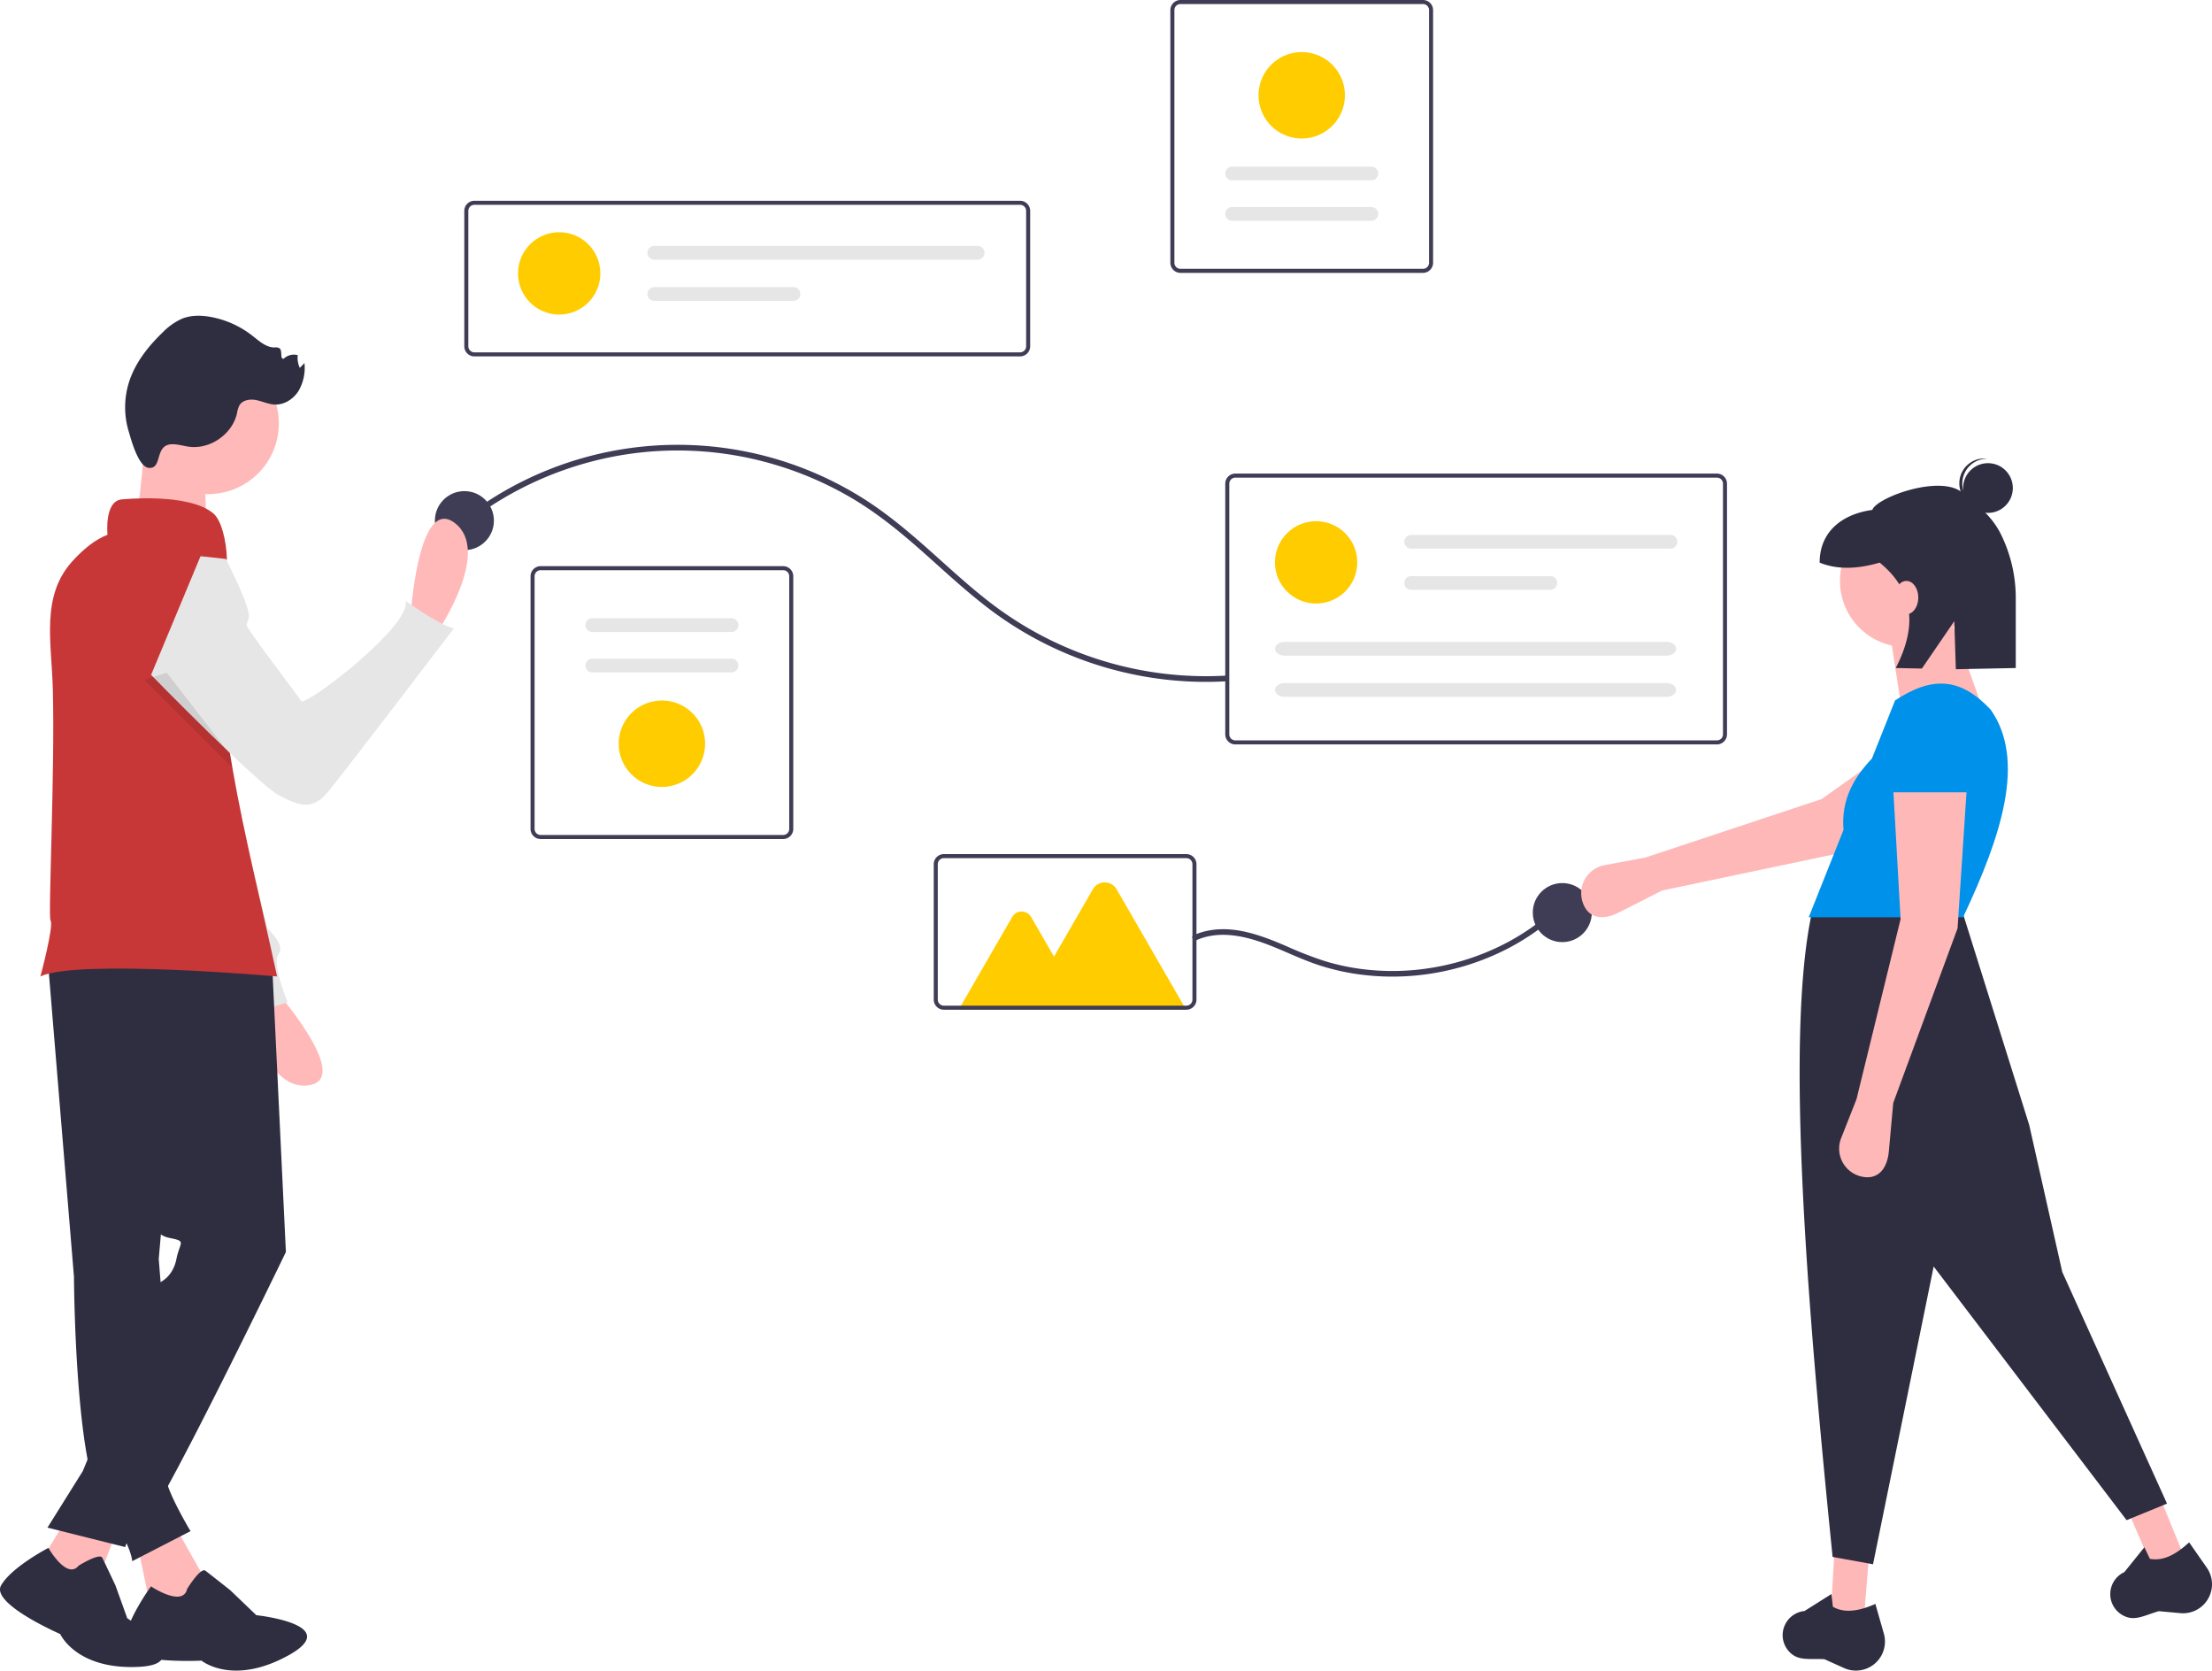
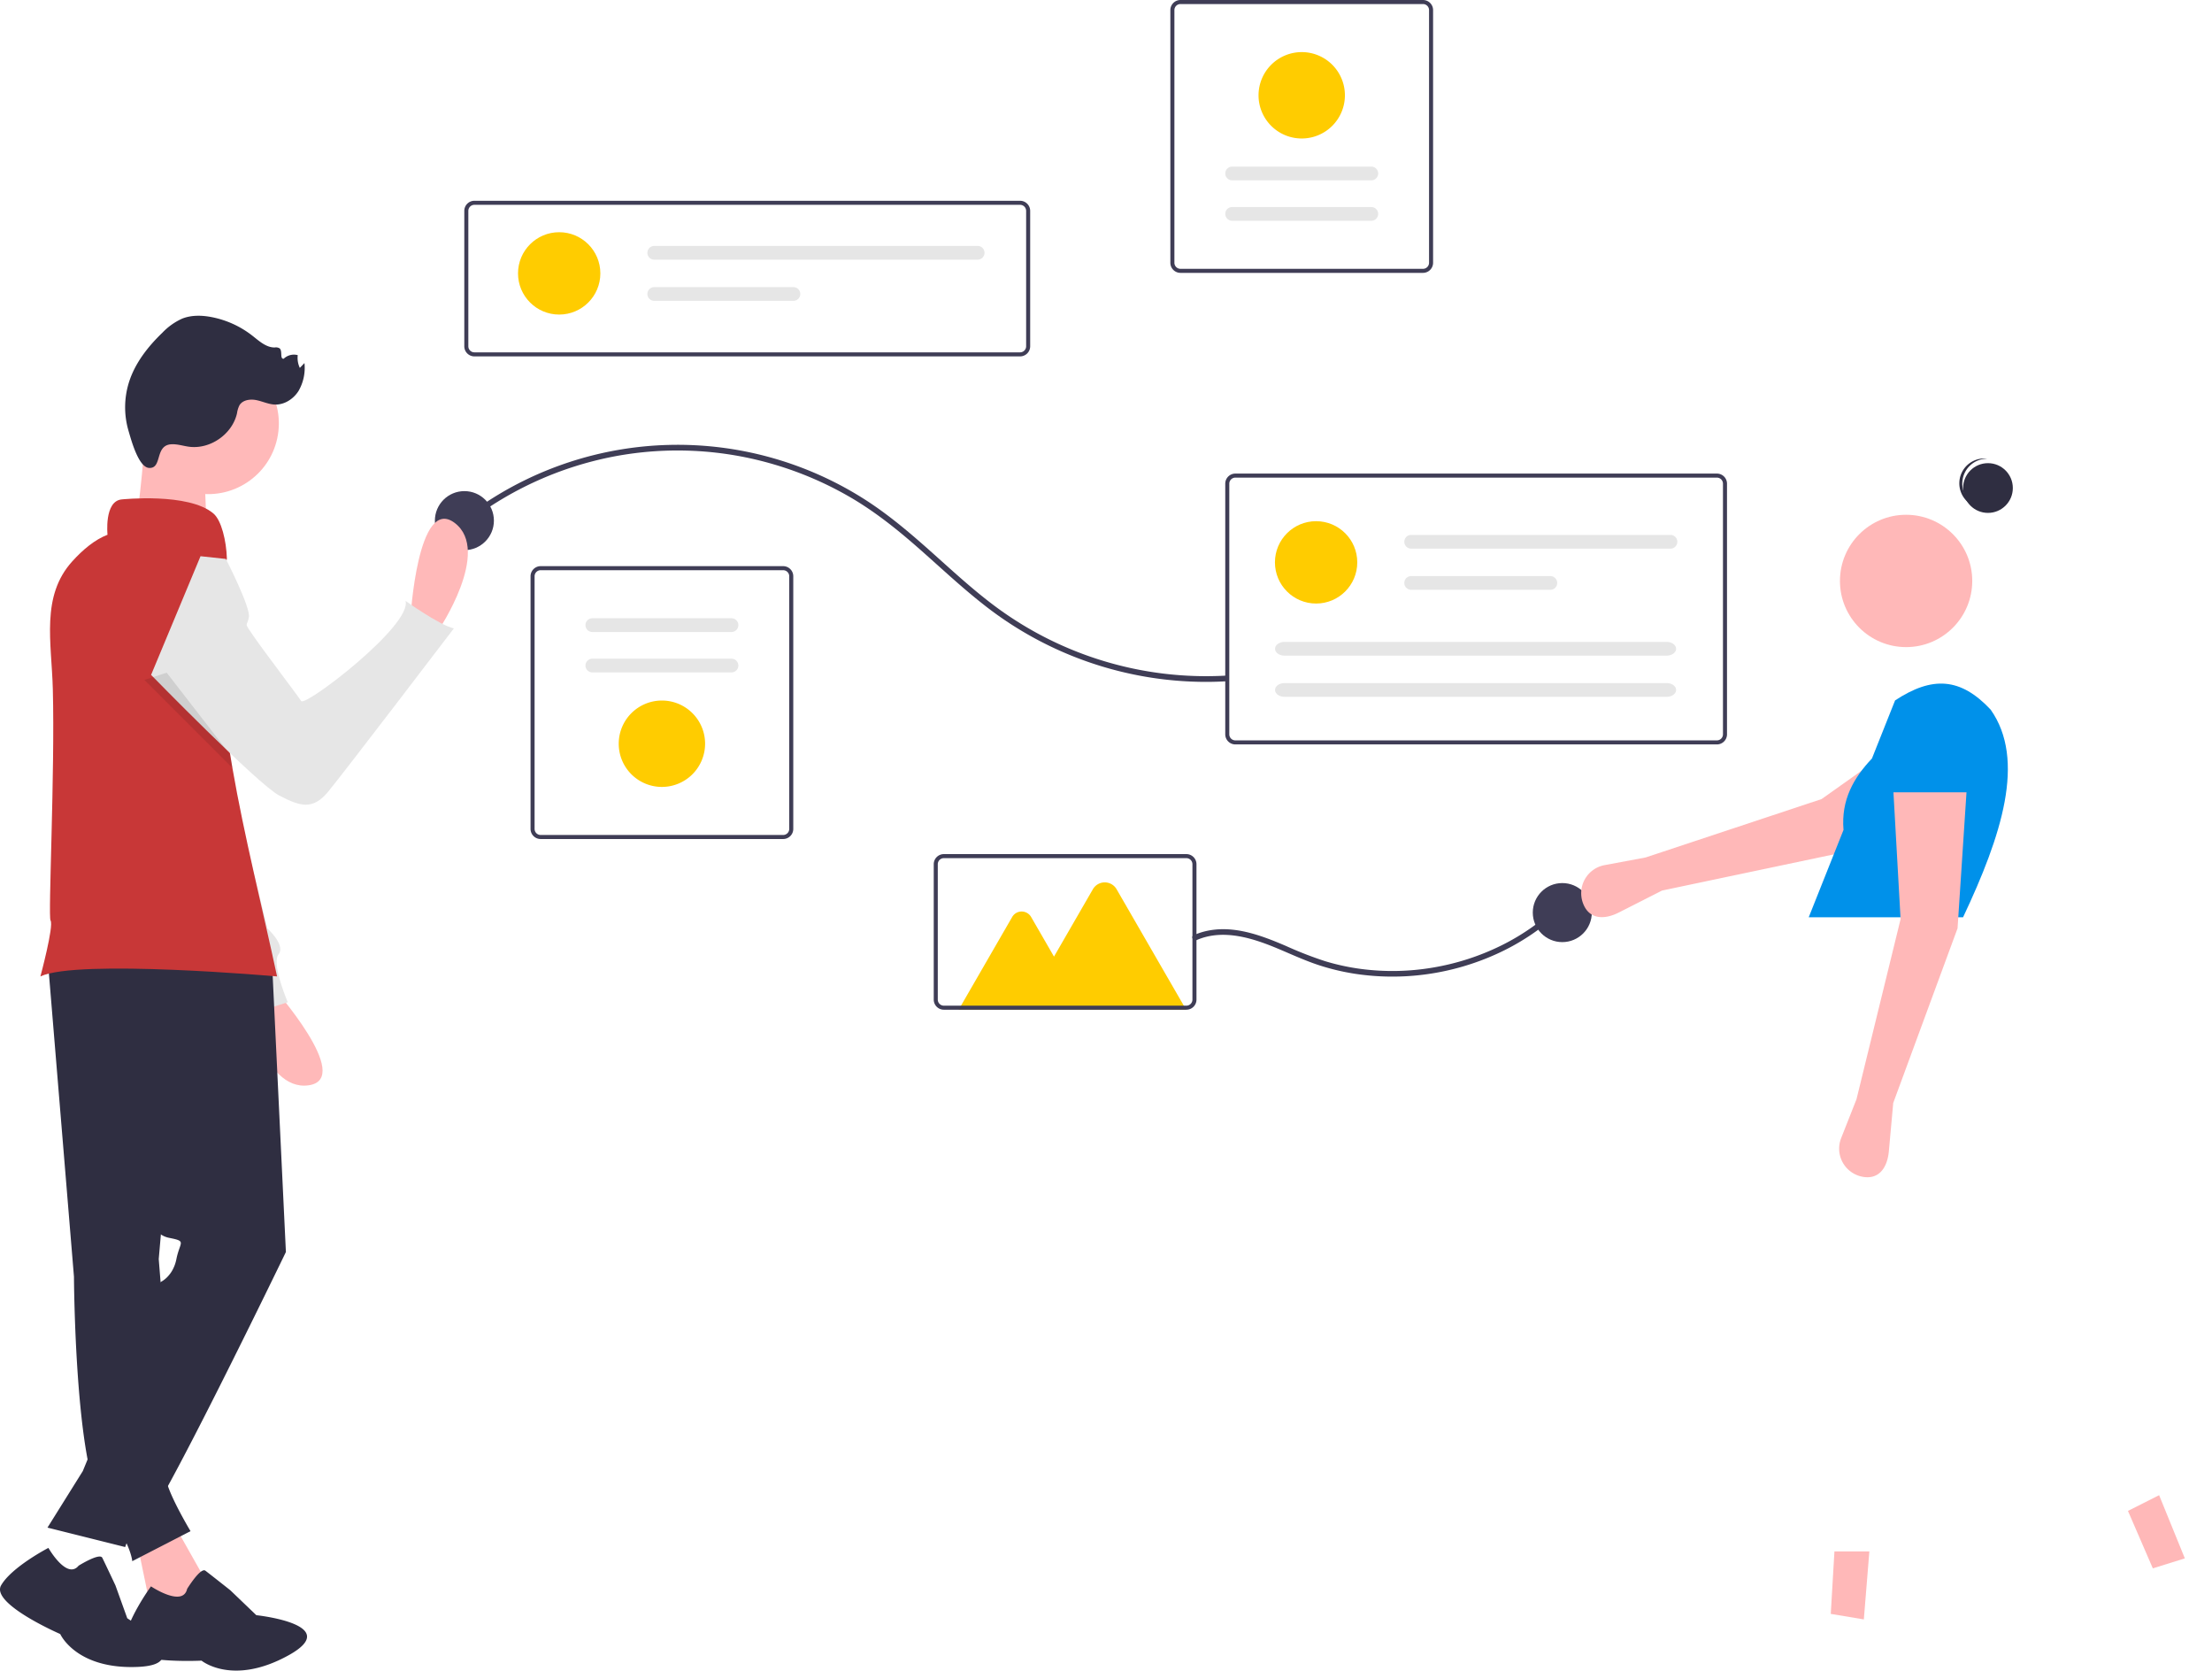
<svg xmlns="http://www.w3.org/2000/svg" xmlns:ns1="http://sodipodi.sourceforge.net/DTD/sodipodi-0.dtd" xmlns:ns2="http://www.inkscape.org/namespaces/inkscape" data-name="Layer 1" width="965.825" height="729.214" version="1.1" id="svg2277" ns1:docname="09_diagramas_v2.svg" ns2:version="1.1.1 (3bf5ae0d25, 2021-09-20)">
  <defs id="defs2281" />
  <ns1:namedview id="namedview2279" pagecolor="#ffffff" bordercolor="#666666" borderopacity="1.0" ns2:pageshadow="2" ns2:pageopacity="0.0" ns2:pagecheckerboard="0" showgrid="false" ns2:zoom="1.1135277" ns2:cx="483.14917" ns2:cy="365.05602" ns2:window-width="1920" ns2:window-height="1001" ns2:window-x="-9" ns2:window-y="-9" ns2:window-maximized="1" ns2:current-layer="svg2277" />
  <path d="M562.481,240.958H324.224a4.417,4.417,0,0,1-4.412-4.412V177.444a4.417,4.417,0,0,1,4.412-4.412H562.481a4.417,4.417,0,0,1,4.412,4.412v59.101A4.417,4.417,0,0,1,562.481,240.958ZM324.224,174.797a2.65,2.65,0,0,0-2.647,2.647v59.101a2.65,2.65,0,0,0,2.647,2.647H562.481a2.65,2.65,0,0,0,2.647-2.647V177.444a2.65,2.65,0,0,0-2.647-2.647Z" transform="translate(-117.087 -85.393)" fill="#3f3d56" id="path2193" />
  <circle cx="244.157" cy="119.334" r="17.973" fill="#0091ea" id="circle2195" style="fill:#ffcc00" />
  <path d="M402.753 192.745a2.995 2.995 0 000 5.991H543.968a2.995 2.995 0 000-5.991zM402.753 210.718a2.995 2.995 0 100 5.991H463.518a2.995 2.995 0 100-5.991z" transform="translate(-117.087 -85.393)" fill="#e6e6e6" id="path2197" />
  <path d="M459.044,451.627H353.152a4.417,4.417,0,0,1-4.412-4.412V336.933a4.417,4.417,0,0,1,4.412-4.412H459.044a4.417,4.417,0,0,1,4.412,4.412V447.215A4.417,4.417,0,0,1,459.044,451.627ZM353.152,334.285a2.65,2.65,0,0,0-2.647,2.647V447.215a2.65,2.65,0,0,0,2.647,2.647H459.044a2.65,2.65,0,0,0,2.647-2.647V336.933a2.65,2.65,0,0,0-2.647-2.647Z" transform="translate(-117.087 -85.393)" fill="#3f3d56" id="path2199" />
  <path d="M375.715 355.263a2.995 2.995 0 000 5.991h60.765a2.995 2.995 0 000-5.991zM375.715 372.911a2.995 2.995 0 100 5.991h60.765a2.995 2.995 0 100-5.991z" transform="translate(-117.087 -85.393)" fill="#e6e6e6" id="path2201" />
  <path d="M406.098,428.885A18.855,18.855,0,1,1,424.953,410.03,18.876,18.876,0,0,1,406.098,428.885Z" transform="translate(-117.087 -85.393)" fill="#0091ea" id="path2203" style="fill:#ffcc00" />
  <path d="M632.513,85.393H738.405a4.417,4.417,0,0,1,4.412,4.412V200.088a4.417,4.417,0,0,1-4.412,4.412H632.513a4.417,4.417,0,0,1-4.412-4.412V89.805A4.417,4.417,0,0,1,632.513,85.393ZM738.405,202.735a2.65,2.65,0,0,0,2.647-2.647V89.805a2.65,2.65,0,0,0-2.647-2.647H632.513a2.65,2.65,0,0,0-2.647,2.647V200.088a2.65,2.65,0,0,0,2.647,2.647Z" transform="translate(-117.087 -85.393)" fill="#3f3d56" id="path2205" />
  <path d="M715.842 181.758a2.995 2.995 0 100-5.991H655.077a2.995 2.995 0 100 5.991zM715.842 164.109a2.995 2.995 0 100-5.991H655.077a2.995 2.995 0 100 5.991z" transform="translate(-117.087 -85.393)" fill="#e6e6e6" id="path2207" />
  <path d="M685.459,108.135a18.855,18.855,0,1,1-18.855,18.855A18.876,18.876,0,0,1,685.459,108.135Z" transform="translate(-117.087 -85.393)" fill="#0091ea" id="path2209" style="fill:#ffcc00" />
  <path d="M321.172,313.551a150.953,150.953,0,0,1,63.905-28.889,148.77,148.77,0,0,1,70.528,3.624,150.459,150.459,0,0,1,32.912,14.261c10.559,6.173,20.1,13.771,29.28,21.816,9.299,8.15,18.293,16.663,28.001,24.336a156.871,156.871,0,0,0,97.604,34.335q4.397.007,8.787-.242c1.587-.087,1.597-2.567,0-2.48a154.343,154.343,0,0,1-100.896-30.488c-10.062-7.524-19.249-16.126-28.628-24.463-9.093-8.082-18.43-15.944-28.746-22.437a151.858,151.858,0,0,0-167.662,3.822c-2.328,1.619-4.602,3.31-6.839,5.052-1.258.979.508,2.722,1.753,1.753Z" transform="translate(-117.087 -85.393)" fill="#3f3d56" id="path2211" />
  <circle cx="202.769" cy="227.257" r="12.886" fill="#3f3d56" id="circle2213" />
  <circle cx="682.146" cy="398.345" r="12.886" fill="#3f3d56" id="circle2215" />
  <path d="M866.739,410.334H656.482a4.417,4.417,0,0,1-4.412-4.412v-109.4A4.417,4.417,0,0,1,656.482,292.11h210.257a4.417,4.417,0,0,1,4.412,4.412v109.4A4.417,4.417,0,0,1,866.739,410.334ZM656.482,293.875a2.65,2.65,0,0,0-2.647,2.647v109.4a2.65,2.65,0,0,0,2.647,2.647h210.257a2.65,2.65,0,0,0,2.647-2.647v-109.4a2.65,2.65,0,0,0-2.647-2.647Z" transform="translate(-117.087 -85.393)" fill="#3f3d56" id="path2217" />
  <circle cx="574.65" cy="245.471" r="17.973" fill="#0091ea" id="circle2219" style="fill:#ffcc00" />
  <path d="M733.246 318.883a2.995 2.995 0 100 5.991H846.461a2.995 2.995 0 100-5.991zM733.246 336.856a2.995 2.995 0 100 5.991h60.765a2.995 2.995 0 100-5.991zM677.952 365.589c-2.279 0-4.133 1.344-4.133 2.995s1.854 2.995 4.133 2.995H844.785c2.279 0 4.133-1.344 4.133-2.995s-1.854-2.995-4.133-2.995zM677.952 383.562c-2.279 0-4.133 1.344-4.133 2.995s1.854 2.995 4.133 2.995H844.785c2.279 0 4.133-1.344 4.133-2.995s-1.854-2.995-4.133-2.995z" transform="translate(-117.087 -85.393)" fill="#e6e6e6" id="path2221" />
  <path d="M639.58,495.734c11.862-5.146,25.105-.66,36.286,4.083,5.758,2.443,11.455,5.05,17.414,6.979a99.26,99.26,0,0,0,15.353,3.638,108.498,108.498,0,0,0,31.539.193,110.124,110.124,0,0,0,30.437-8.85,102.921,102.921,0,0,0,26.342-17.223q1.497-1.352,2.936-2.767c1.142-1.119-.612-2.871-1.753-1.753a99.998,99.998,0,0,1-25.698,18.141,107.649,107.649,0,0,1-29.857,9.592,105.438,105.438,0,0,1-31.462.543,99.05,99.05,0,0,1-15.405-3.349,162.963,162.963,0,0,1-17.002-6.603c-11.285-4.846-23.823-9.592-36.223-6.25a30.212,30.212,0,0,0-4.16,1.485c-1.46.633-.199,2.77,1.251,2.141Z" transform="translate(-117.087 -85.393)" fill="#3f3d56" id="path2223" />
  <path d="M634.998,526.146H535.661l23.377-40.491a4.774,4.774,0,0,1,8.268,0l9.986,17.297L594.274,473.541a5.977,5.977,0,0,1,10.352,0Z" transform="translate(-117.087 -85.393)" fill="#0091ea" id="path2225" style="fill:#ffcc00" />
  <path d="M635.091,526.135H529.199a4.417,4.417,0,0,1-4.412-4.412V462.621a4.417,4.417,0,0,1,4.412-4.412H635.091a4.417,4.417,0,0,1,4.412,4.412v59.101A4.417,4.417,0,0,1,635.091,526.135ZM529.199,459.974a2.65,2.65,0,0,0-2.647,2.647v59.101a2.65,2.65,0,0,0,2.647,2.647H635.091a2.65,2.65,0,0,0,2.647-2.647V462.621a2.65,2.65,0,0,0-2.647-2.647Z" transform="translate(-117.087 -85.393)" fill="#3f3d56" id="path2227" />
  <path d="M842.785,474.12l-18.875,9.585c-6.737,3.421-13.239,2.836-15.728-4.297v0A12.481,12.481,0,0,1,817.675,463.025l17.939-3.349,76.829-25.49,46.54-33.001,17.061,27.181L922.268,457.384Z" transform="translate(-117.087 -85.393)" fill="#ffb8b8" id="path2229" />
  <path fill="#ffb8b8" d="M813.808 706.872L799.366 704.465 800.971 677.187 816.215 677.187 813.808 706.872zM953.968 680.229L939.992 684.589 929.131 659.516 942.738 652.646 953.968 680.229z" id="path2231" />
-   <path d="M1063.272 741.721l-17.65 7.221L961.382 638.225 934.906 768.196l-17.65-3.209C905.934 652.935 896.701 538.643 908.03 484.587l65.386-2.808 29.685 94.67 14.441 64.183zM930.1 814.326h0a12.672 12.672 0 01-7.855-.835l-8.579-3.86c-7.193-.369-12.091 1.063-16.096-4.163a10.496 10.496 0 01-1.225-10.582h0a10.569 10.569 0 018.631-6.28l11.783-7.425.618 5.566c5.385 3.051 11.779 1.733 18.554-1.237l3.698 12.944A12.672 12.672 0 01930.1 814.326zM1076.774 787.774h0a12.672 12.672 0 01-7.701 1.761l-9.367-.865c-6.923 1.987-11.091 4.932-16.576 1.29a10.496 10.496 0 01-4.595-9.61h0a10.569 10.569 0 016.124-8.743l8.733-10.849 2.392 5.064c6.084 1.137 11.704-2.186 17.147-7.195l7.701 11.041A12.672 12.672 0 011076.774 787.774z" transform="translate(-117.087 -85.393)" fill="#2f2e41" id="path2233" />
  <circle cx="832.26" cy="253.579" r="28.882" fill="#ffb8b8" id="circle2235" />
-   <path fill="#ffb8b8" d="M867.561 314.553L829.853 306.53 825.04 275.241 851.515 269.625 867.561 314.553z" id="path2237" />
  <path d="M974.218,485.791H906.826L922.017,447.653c-1.104-13.123,4.458-22.775,12.418-31.178l10.099-25.355c16.317-10.739,28.619-9.937,41.719,4.011C1001.784,417.123,991.034,450.18,974.218,485.791Z" transform="translate(-117.087 -85.393)" fill="#0091ea" id="path2239" />
  <path d="M943.732,566.822l-1.917,21.082c-.684,7.525-4.636,12.721-12.001,11.037h0a12.481,12.481,0,0,1-8.828-16.75l6.7-16.974L946.941,486.593l-3.209-56.962h32.092l-4.011,60.974Z" transform="translate(-117.087 -85.393)" fill="#ffb8b8" id="path2241" />
  <path d="M978.23,431.235H941.325l2.587-24.075a16.701,16.701,0,0,1,15.853-15.999h0a16.701,16.701,0,0,1,17.522,16.026Z" transform="translate(-117.087 -85.393)" fill="#0091ea" id="path2243" />
  <circle cx="868.006" cy="213.025" r="10.856" fill="#2f2e41" id="circle2245" />
  <path d="M973.907,295.761a10.848,10.848,0,0,1,10.851-10.147c-.224-.028-.446-.063-.675-.078a10.856,10.856,0,0,0-1.393,21.667c.229.015.453.009.679.009A10.848,10.848,0,0,1,973.907,295.761Z" transform="translate(-117.087 -85.393)" fill="#2f2e41" id="path2247" />
-   <path d="M973.846,300.396c-9.682-8.032-37.452,2.176-39.244,7.576-13.093,1.784-23.005,9.423-23.005,23.005v0c7.784,3.189,16.637,2.796,26.207,0,15.255,12.432,16.301,28.06,7.023,46.011l11.414.228,14.148-20.678.677,20.974,26.163-.525V346.932a62.841,62.841,0,0,0-6.71-28.79C986.441,310.221,980.114,305.596,973.846,300.396Z" transform="translate(-117.087 -85.393)" fill="#2f2e41" id="path2249" />
  <ellipse cx="832.396" cy="260.84" rx="5.191" ry="7.268" fill="#ffb8b8" id="ellipse2251" />
  <path d="M296.282 355.456s3.125-54.09 19.348-41.8-7.085 46.816-7.085 46.816zM235.923 515.9s36.038 40.457 15.875 43.238-28.094-38.114-28.094-38.114z" transform="translate(-117.087 -85.393)" fill="#ffb9b9" id="path2253" />
  <path d="M188.897,324.395h0A23.734,23.734,0,0,1,206.36,344.045l11.463,81.591,16.07,65.084s8.035,7.232,4.821,11.249,4.018,20.891,4.018,20.891l-20.088,6.428s-2.411-16.874-6.428-17.677c-3.531-.706-43.055-106.289-52.581-131.867-1.314-3.527-2.057-5.533-2.057-5.533S163.185,320.378,188.897,324.395Z" transform="translate(-117.087 -85.393)" fill="#E6E6E6" id="path2255" />
  <path d="M192.566,749.885l12.338,21.865c9.555,20.4,1.064,24.105-22.363,13.993l-5.34-25.818Z" transform="translate(-117.087 -85.393)" fill="#ffb9b9" id="path2257" />
  <path d="M198.792 778.945s5.857-9.536 7.976-7.94 10.856 8.513 10.856 8.513L229.005 790.419s38.453 4.065 14.019 17.539-37.937 2.302-37.937 2.302-34.222 1.78-33.67-7.768 11.589-24.654 11.589-24.654S196.916 787.164 198.792 778.945zM137.815 502.732L149.382 642.695s.386 83.67 12.724 99.864S174.83 766.85 174.83 766.85l25.448-13.11s-13.11-21.844-10.41-25.188a18.638 18.638 0 003.47-7.2l-6.94-86.369 13.11-150.374z" transform="translate(-117.087 -85.393)" fill="#2f2e41" id="path2259" />
-   <path fill="#ffb9b9" d="M52.344 664.492L41.548 693.024 17.064 682.788 29.981 661.407 52.344 664.492z" id="path2261" />
  <path d="M151.421 768.807s9.183-5.739 10.331-3.444 5.739 12.052 5.739 12.052l5.165 14.348s31.566 20.087 4.591 21.235-33.861-14.348-33.861-14.348S112.968 785.451 117.559 777.416s20.661-16.368 20.661-16.368S146.255 775.12 151.421 768.807zM235.751 503.117l6.169 128.782s-56.294 116.443-62.463 119.528a15.488 15.488 0 00-7.711 9.254l-33.931-8.483 15.423-24.677 33.931-82.513s5.398-2.313 6.94-10.025 4.627-7.711-3.085-9.254-7.711-9.254-7.711-9.254L157.865 499.262z" transform="translate(-117.087 -85.393)" fill="#2f2e41" id="path2263" />
  <circle cx="207.989" cy="270.231" r="30.846" transform="rotate(-80.783 99.262 296.344)" fill="#ffb9b9" id="circle2265" />
  <path d="M180.613,272.159s-2.313,39.329-5.398,43.184,32.388,3.085,32.388,3.085-2.313-33.159,0-36.244S180.613,272.159,180.613,272.159Z" transform="translate(-117.087 -85.393)" fill="#ffb9b9" id="path2267" />
  <path d="M238.061,511.601s-87.14-7.71-103.33,0c0,0,5.96-22.11,4.42-24.42-1.12-1.69,1.97-64.67,1-101-.55-20.5-5.28-40.52,8.47-55.74,4.68-5.17,9.9-9.51,15.41-11.63,0,0-1.54-14.65,6.17-15.42,0,0,29.31-3.09,40.1,6.17,3.45,2.94,5.62,11.9,5.85,19.62-5.34,26.26-3.45,55.4,1.45,85.63.3,1.92.63,3.85.96,5.78C223.761,450.571,231.621,481.481,238.061,511.601Z" transform="translate(-117.087 -85.393)" fill="#E6E6E6" id="path2269" style="fill:#c83737" />
  <path d="M191.875,279.32c2.609-.156,5.156.726,7.746,1.07,9.268,1.23,18.91-5.495,20.956-14.618a11.216,11.216,0,0,1,1.072-3.492c1.426-2.329,4.675-2.773,7.353-2.237s5.216,1.789,7.944,1.932c4.211.221,8.254-2.371,10.498-5.941a20.148,20.148,0,0,0,2.577-12.169l-2.019,2.119a10.254,10.254,0,0,1-.914-5.573,6.467,6.467,0,0,0-6.125,1.567c-1.78.189-.437-3.302-1.759-4.508a3.059,3.059,0,0,0-2.152-.403c-3.787.037-6.85-2.86-9.834-5.192a41.789,41.789,0,0,0-17.65-8.051c-4.276-.834-8.823-.968-12.878.624a27.51,27.51,0,0,0-8.697,6.169c-6.349,6.105-11.971,13.278-14.612,21.68a36.497,36.497,0,0,0-.175,21.163c1.064,3.592,4.272,15.894,8.967,16.18C188.073,290.001,184.531,279.758,191.875,279.32Z" transform="translate(-117.087 -85.393)" fill="#2f2e41" id="path2271" />
  <path d="M204.643,328.181l11.051,1.184s10.848,21.046,10.06,25.436-2.503,1.725,2.379,8.748,18.738,25.178,20.453,27.843,48.489-33.022,45.581-43.714c0,0,14.772,10.598,21.101,12.008,0,0-48.203,63.218-54.921,71.308s-12.123,6.429-21.355,1.632-55.933-52.644-55.933-52.644Z" transform="translate(-117.087 -85.393)" fill="#E6E6E6" id="path2273" />
  <path d="M218.561,420.591l-38.41-38.41,9.72-3.17,27.73,35.8C217.901,416.731,218.231,418.661,218.561,420.591Z" transform="translate(-117.087 -85.393)" opacity=".1" style="isolation:isolate" id="path2275" />
</svg>